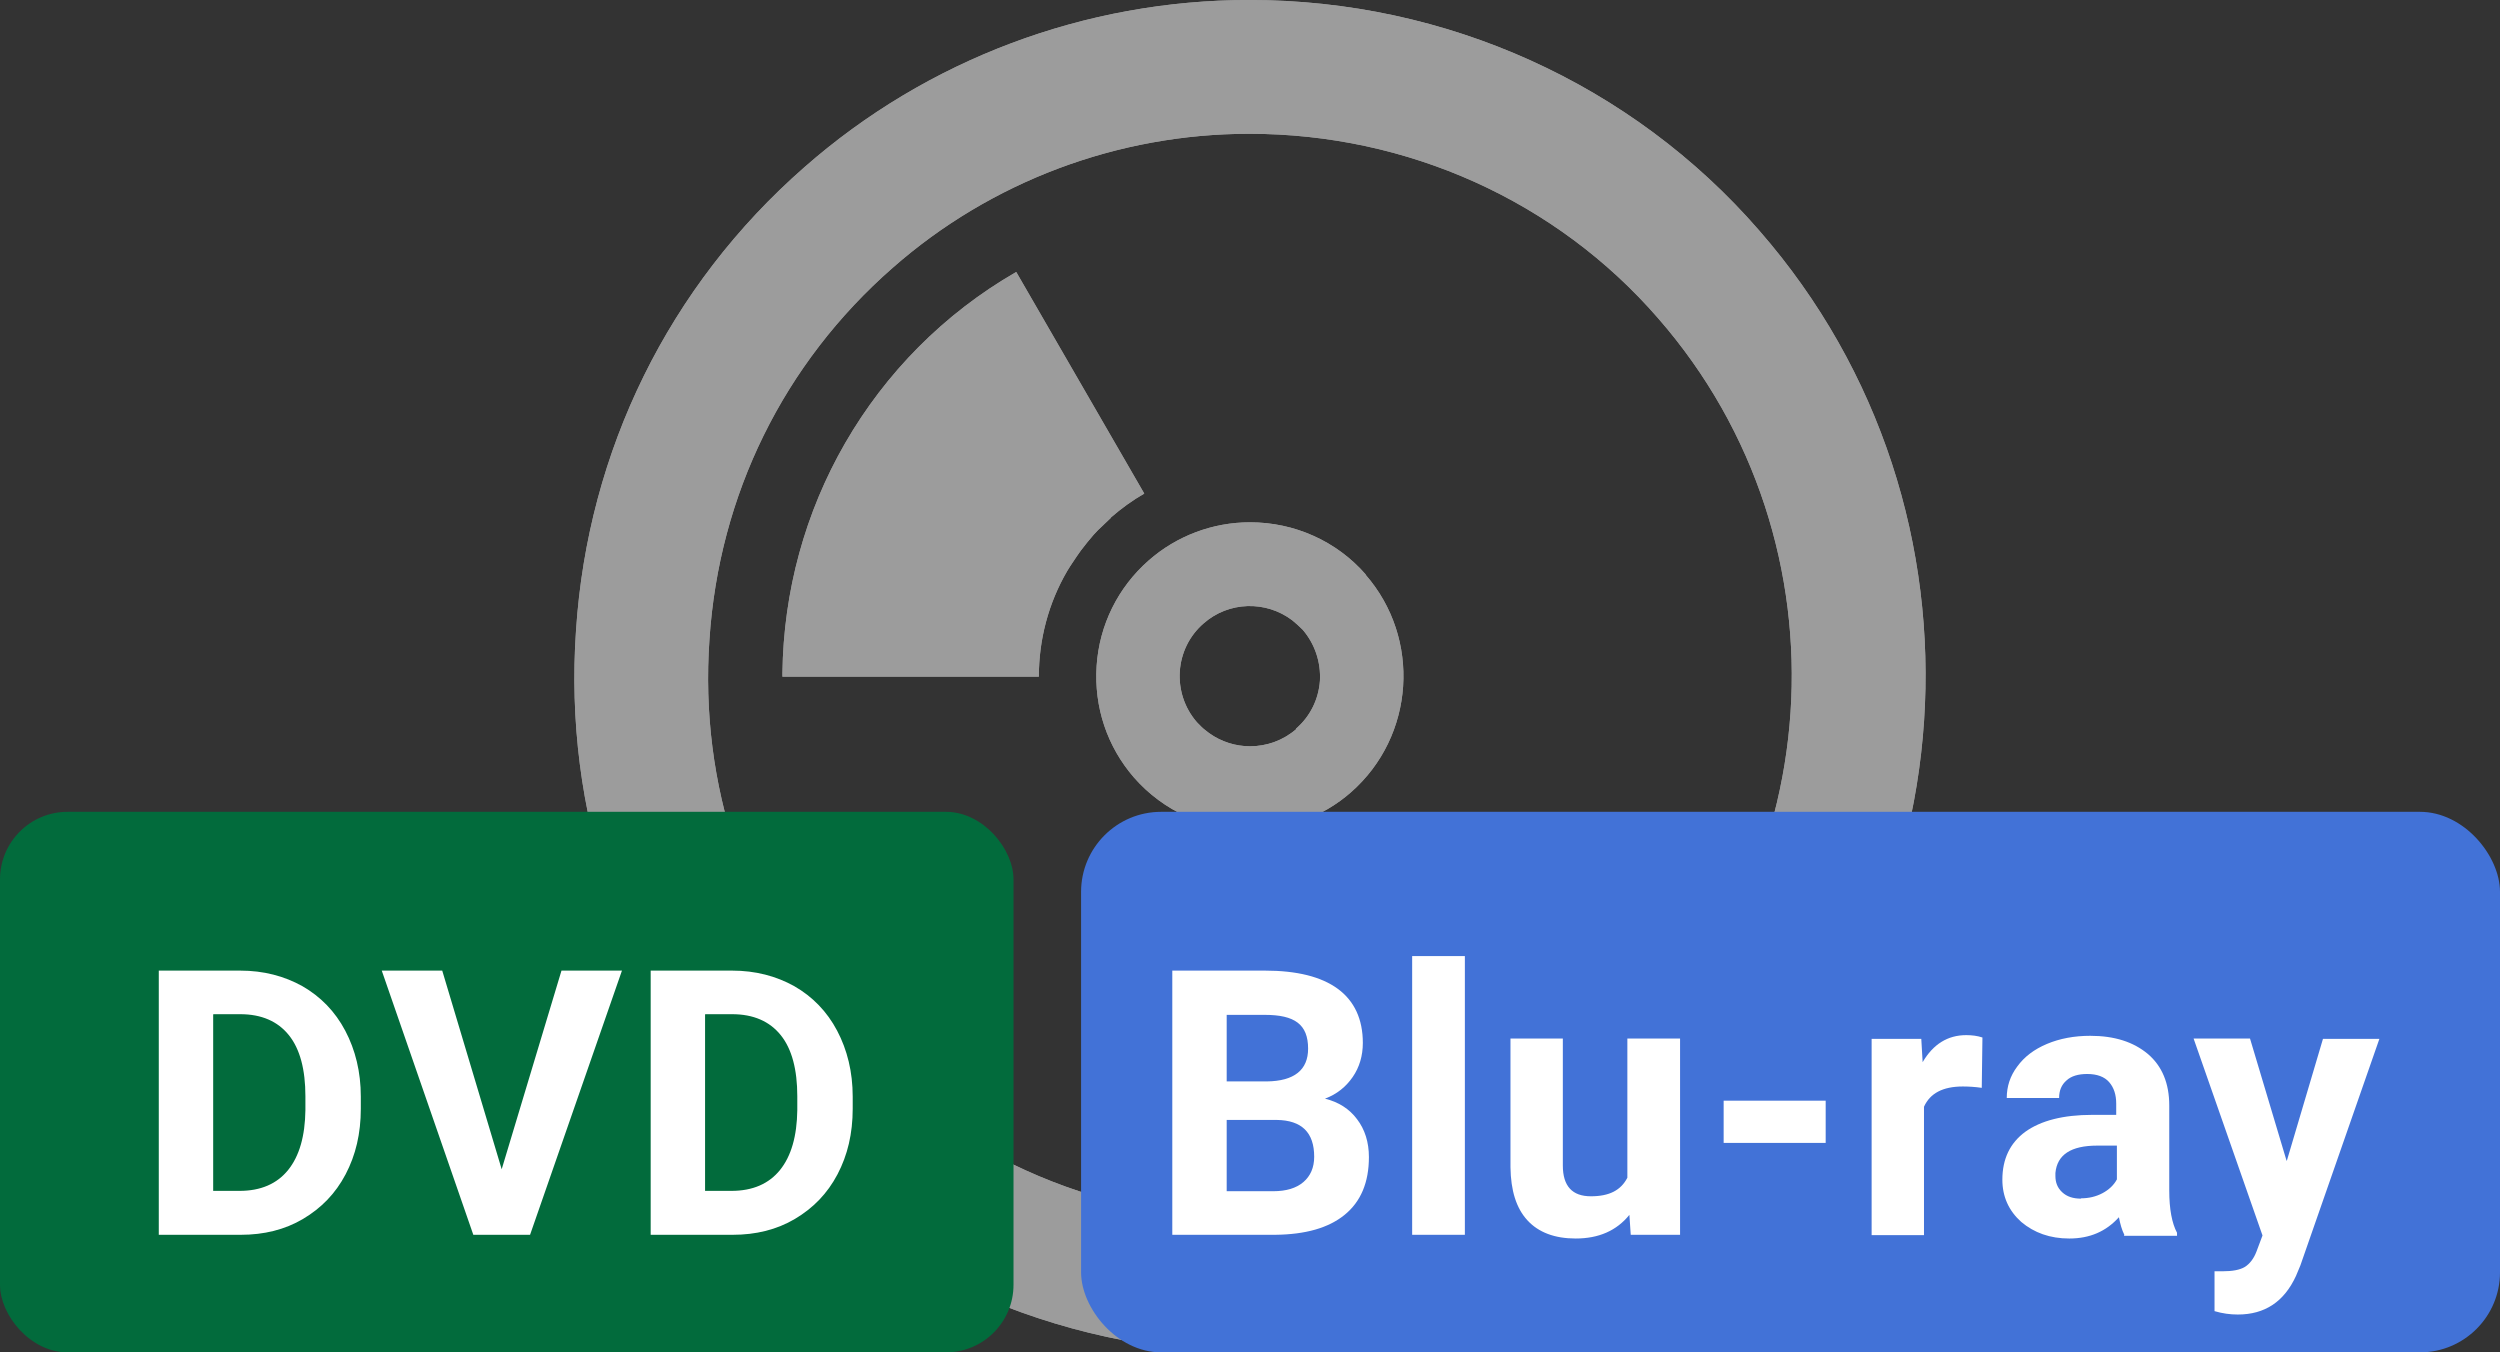
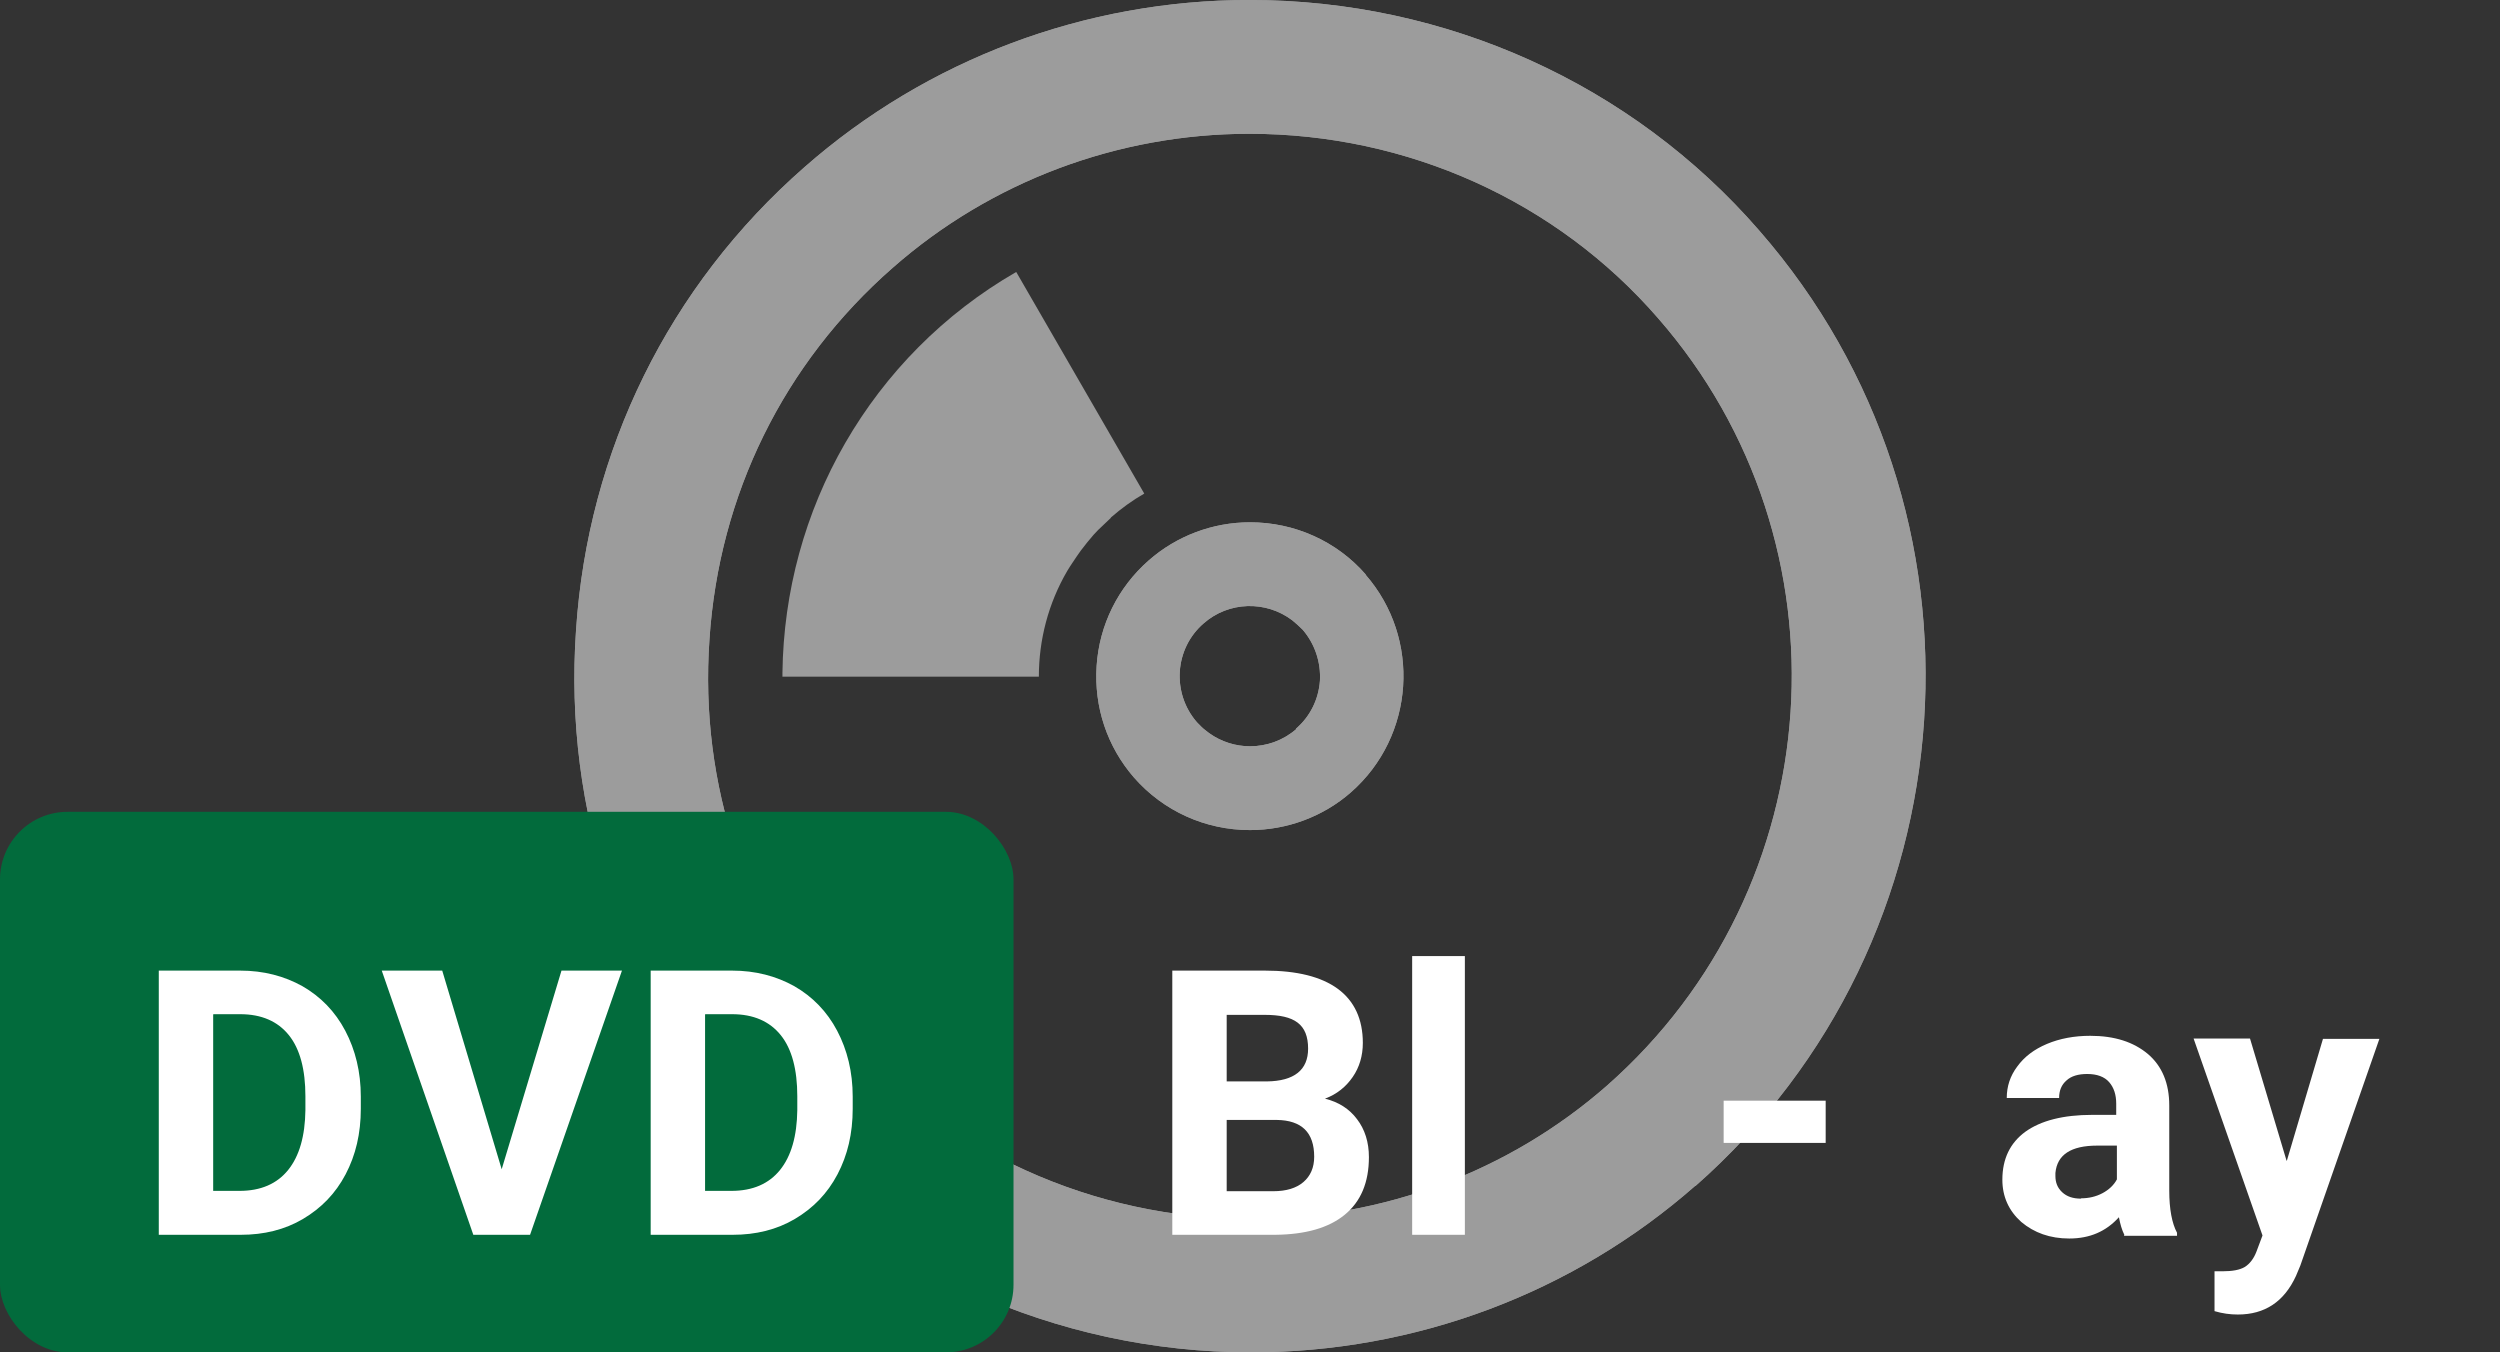
<svg xmlns="http://www.w3.org/2000/svg" id="_レイヤー_2" viewBox="0 0 74 40.03">
  <rect x="0" y="0" width="74" height="40.03" fill="#333333" stroke="none" />
  <defs>
    <style>.cls-1{fill:#4272d7;}.cls-2{fill:#fff;}.cls-3{fill:#9c9c9c;}.cls-4{fill:#026b3c;}</style>
  </defs>
  <g id="_レイヤー_2-2">
    <g>
      <g>
        <g>
          <path class="cls-3" d="M40.43,17.01c-.86-.99-2.11-1.55-3.43-1.55-1.1,0-2.17,.4-3,1.13-.91,.8-1.46,1.91-1.54,3.12-.08,1.22,.31,2.39,1.11,3.31,.87,.99,2.11,1.55,3.43,1.55,1.1,0,2.17-.4,2.99-1.12,1.89-1.66,2.08-4.55,.43-6.44Zm-2.06,4.57c-.39,.34-.88,.51-1.37,.51-.42,0-.85-.13-1.21-.39l-.09-.07c-.1-.07-.18-.16-.27-.25-.75-.86-.67-2.18,.2-2.93,.74-.65,1.84-.68,2.62-.09,.11,.09,.21,.18,.31,.28,.36,.42,.54,.96,.51,1.51-.04,.55-.29,1.06-.71,1.42Z" />
          <path class="cls-3" d="M50.18,35.11c8.29-7.3,9.14-19.99,1.89-28.29-3.76-4.33-9.26-6.82-15.09-6.82-4.86,0-9.54,1.76-13.17,4.95-4.01,3.51-6.41,8.39-6.76,13.71-.37,5.35,1.37,10.51,4.9,14.54,3.8,4.34,9.29,6.83,15.08,6.83,4.86,0,9.53-1.75,13.15-4.93Zm-25.26-4.51c-2.83-3.23-4.22-7.37-3.92-11.67,.28-4.28,2.2-8.18,5.42-11,2.91-2.56,6.67-3.97,10.56-3.97,4.68,0,9.09,1.99,12.1,5.46h0c5.82,6.67,5.14,16.86-1.52,22.72-2.9,2.54-6.64,3.94-10.54,3.94-4.65,0-9.06-2-12.1-5.48Z" />
-           <path class="cls-3" d="M32.88,15.32c.31-.27,.64-.51,.99-.71h0s-3.79-6.56-3.79-6.56c-2.15,1.24-3.87,3-5.06,5.06-1.19,2.06-1.83,4.4-1.86,6.81,0,.03,0,.06,0,.1h0s0,0,0,.01h7.59c0-1.09,.28-2.17,.84-3.13,.05-.09,.11-.17,.16-.25,.08-.12,.16-.24,.24-.35,.12-.16,.25-.32,.38-.47,.09-.1,.19-.2,.29-.29,.07-.07,.15-.14,.22-.21Z" />
        </g>
        <g>
          <path class="cls-3" d="M40.43,17.01c-.86-.99-2.11-1.55-3.43-1.55-1.1,0-2.17,.4-3,1.13-.91,.8-1.46,1.91-1.54,3.12-.08,1.22,.31,2.39,1.11,3.31,.87,.99,2.11,1.55,3.43,1.55,1.1,0,2.17-.4,2.99-1.12,1.89-1.66,2.08-4.55,.43-6.44Zm-2.06,4.57c-.39,.34-.88,.51-1.37,.51-.42,0-.85-.13-1.21-.39l-.09-.07c-.1-.07-.18-.16-.27-.25-.75-.86-.67-2.18,.2-2.93,.74-.65,1.84-.68,2.62-.09,.11,.09,.21,.18,.31,.28,.36,.42,.54,.96,.51,1.51-.04,.55-.29,1.06-.71,1.42Z" />
          <path class="cls-3" d="M50.18,35.11c8.29-7.3,9.14-19.99,1.89-28.29-3.76-4.33-9.26-6.82-15.09-6.82-4.86,0-9.54,1.76-13.17,4.95-4.01,3.51-6.41,8.39-6.76,13.71-.37,5.35,1.37,10.51,4.9,14.54,3.8,4.34,9.29,6.83,15.08,6.83,4.86,0,9.53-1.75,13.15-4.93Zm-25.26-4.51c-2.83-3.23-4.22-7.37-3.92-11.67,.28-4.28,2.2-8.18,5.42-11,2.91-2.56,6.67-3.97,10.56-3.97,4.68,0,9.09,1.99,12.1,5.46h0c5.82,6.67,5.14,16.86-1.52,22.72-2.9,2.54-6.64,3.94-10.54,3.94-4.65,0-9.06-2-12.1-5.48Z" />
          <path class="cls-3" d="M32.88,15.32c.31-.27,.64-.51,.99-.71h0s-3.79-6.56-3.79-6.56c-2.15,1.24-3.87,3-5.06,5.06-1.19,2.06-1.83,4.4-1.86,6.81,0,.03,0,.06,0,.1h0s0,0,0,.01h7.59c0-1.09,.28-2.17,.84-3.13,.05-.09,.11-.17,.16-.25,.08-.12,.16-.24,.24-.35,.12-.16,.25-.32,.38-.47,.09-.1,.19-.2,.29-.29,.07-.07,.15-.14,.22-.21Z" />
        </g>
      </g>
      <g>
        <g>
          <rect class="cls-4" y="24.03" width="30" height="16" rx="2" ry="2" />
          <g>
            <path class="cls-2" d="M4.7,36.55v-7.82h2.41c.69,0,1.3,.16,1.84,.46,.54,.31,.97,.75,1.27,1.32s.46,1.22,.46,1.95v.36c0,.73-.15,1.37-.45,1.94-.3,.57-.72,1-1.26,1.32s-1.16,.47-1.84,.47h-2.42Zm1.61-6.52v5.22h.78c.63,0,1.11-.21,1.44-.62s.5-1,.51-1.77v-.41c0-.79-.16-1.4-.49-1.81s-.81-.62-1.44-.62h-.79Z" />
            <path class="cls-2" d="M14.85,34.61l1.77-5.88h1.79l-2.72,7.82h-1.68l-2.71-7.82h1.79l1.76,5.88Z" />
            <path class="cls-2" d="M19.26,36.55v-7.82h2.41c.69,0,1.3,.16,1.84,.46,.54,.31,.97,.75,1.27,1.32s.46,1.22,.46,1.95v.36c0,.73-.15,1.37-.45,1.94-.3,.57-.72,1-1.26,1.32s-1.16,.47-1.84,.47h-2.42Zm1.61-6.52v5.22h.78c.63,0,1.11-.21,1.44-.62s.5-1,.51-1.77v-.41c0-.79-.16-1.4-.49-1.81s-.81-.62-1.44-.62h-.79Z" />
          </g>
        </g>
        <g>
-           <rect class="cls-1" x="32" y="24.03" width="42" height="16" rx="2.37" ry="2.37" />
          <g>
            <path class="cls-2" d="M34.7,36.55v-7.82h2.74c.95,0,1.67,.18,2.16,.54s.74,.9,.74,1.6c0,.38-.1,.72-.3,1.01s-.47,.51-.82,.64c.4,.1,.72,.3,.95,.61,.23,.3,.35,.68,.35,1.12,0,.75-.24,1.32-.72,1.71s-1.16,.58-2.05,.59h-3.04Zm1.61-4.54h1.19c.81-.01,1.22-.34,1.22-.97,0-.36-.1-.61-.31-.77-.21-.16-.53-.23-.97-.23h-1.13v1.97Zm0,1.14v2.11h1.38c.38,0,.68-.09,.89-.27,.21-.18,.32-.43,.32-.75,0-.72-.37-1.08-1.11-1.09h-1.48Z" />
            <path class="cls-2" d="M43.36,36.55h-1.56v-8.25h1.56v8.25Z" />
-             <path class="cls-2" d="M48.23,35.96c-.38,.47-.91,.7-1.59,.7-.62,0-1.1-.18-1.43-.54-.33-.36-.49-.88-.5-1.57v-3.81h1.55v3.76c0,.61,.28,.91,.83,.91s.89-.18,1.08-.55v-4.12h1.56v5.81h-1.46l-.04-.59Z" />
            <path class="cls-2" d="M54.04,33.83h-3.02v-1.25h3.02v1.25Z" />
-             <path class="cls-2" d="M58.66,32.2c-.21-.03-.4-.04-.56-.04-.59,0-.97,.2-1.15,.6v3.8h-1.55v-5.81h1.47l.04,.69c.31-.53,.74-.8,1.29-.8,.17,0,.33,.02,.48,.07l-.02,1.49Z" />
            <path class="cls-2" d="M62.88,36.55c-.07-.14-.12-.31-.16-.52-.38,.42-.86,.63-1.47,.63-.57,0-1.04-.17-1.42-.49-.37-.33-.56-.75-.56-1.25,0-.62,.23-1.09,.68-1.42,.46-.33,1.12-.5,1.98-.5h.71v-.33c0-.27-.07-.48-.21-.64-.14-.16-.36-.24-.65-.24-.26,0-.47,.06-.61,.19-.15,.13-.22,.3-.22,.52h-1.55c0-.34,.1-.65,.31-.93,.21-.29,.5-.51,.88-.67s.81-.24,1.28-.24c.72,0,1.28,.18,1.71,.54,.42,.36,.63,.87,.63,1.52v2.52c0,.55,.08,.97,.23,1.25v.09h-1.57Zm-1.28-1.08c.23,0,.44-.05,.63-.15,.19-.1,.34-.24,.43-.41v-1h-.58c-.78,0-1.19,.27-1.24,.81v.09c0,.19,.06,.35,.2,.48s.32,.19,.56,.19Z" />
            <path class="cls-2" d="M67.69,34.36l1.07-3.61h1.67l-2.34,6.71-.13,.31c-.35,.76-.92,1.14-1.72,1.14-.23,0-.45-.03-.69-.1v-1.18h.24c.29,0,.51-.04,.66-.13,.14-.09,.26-.24,.34-.45l.18-.48-2.04-5.83h1.67l1.08,3.61Z" />
          </g>
        </g>
      </g>
    </g>
  </g>
</svg>